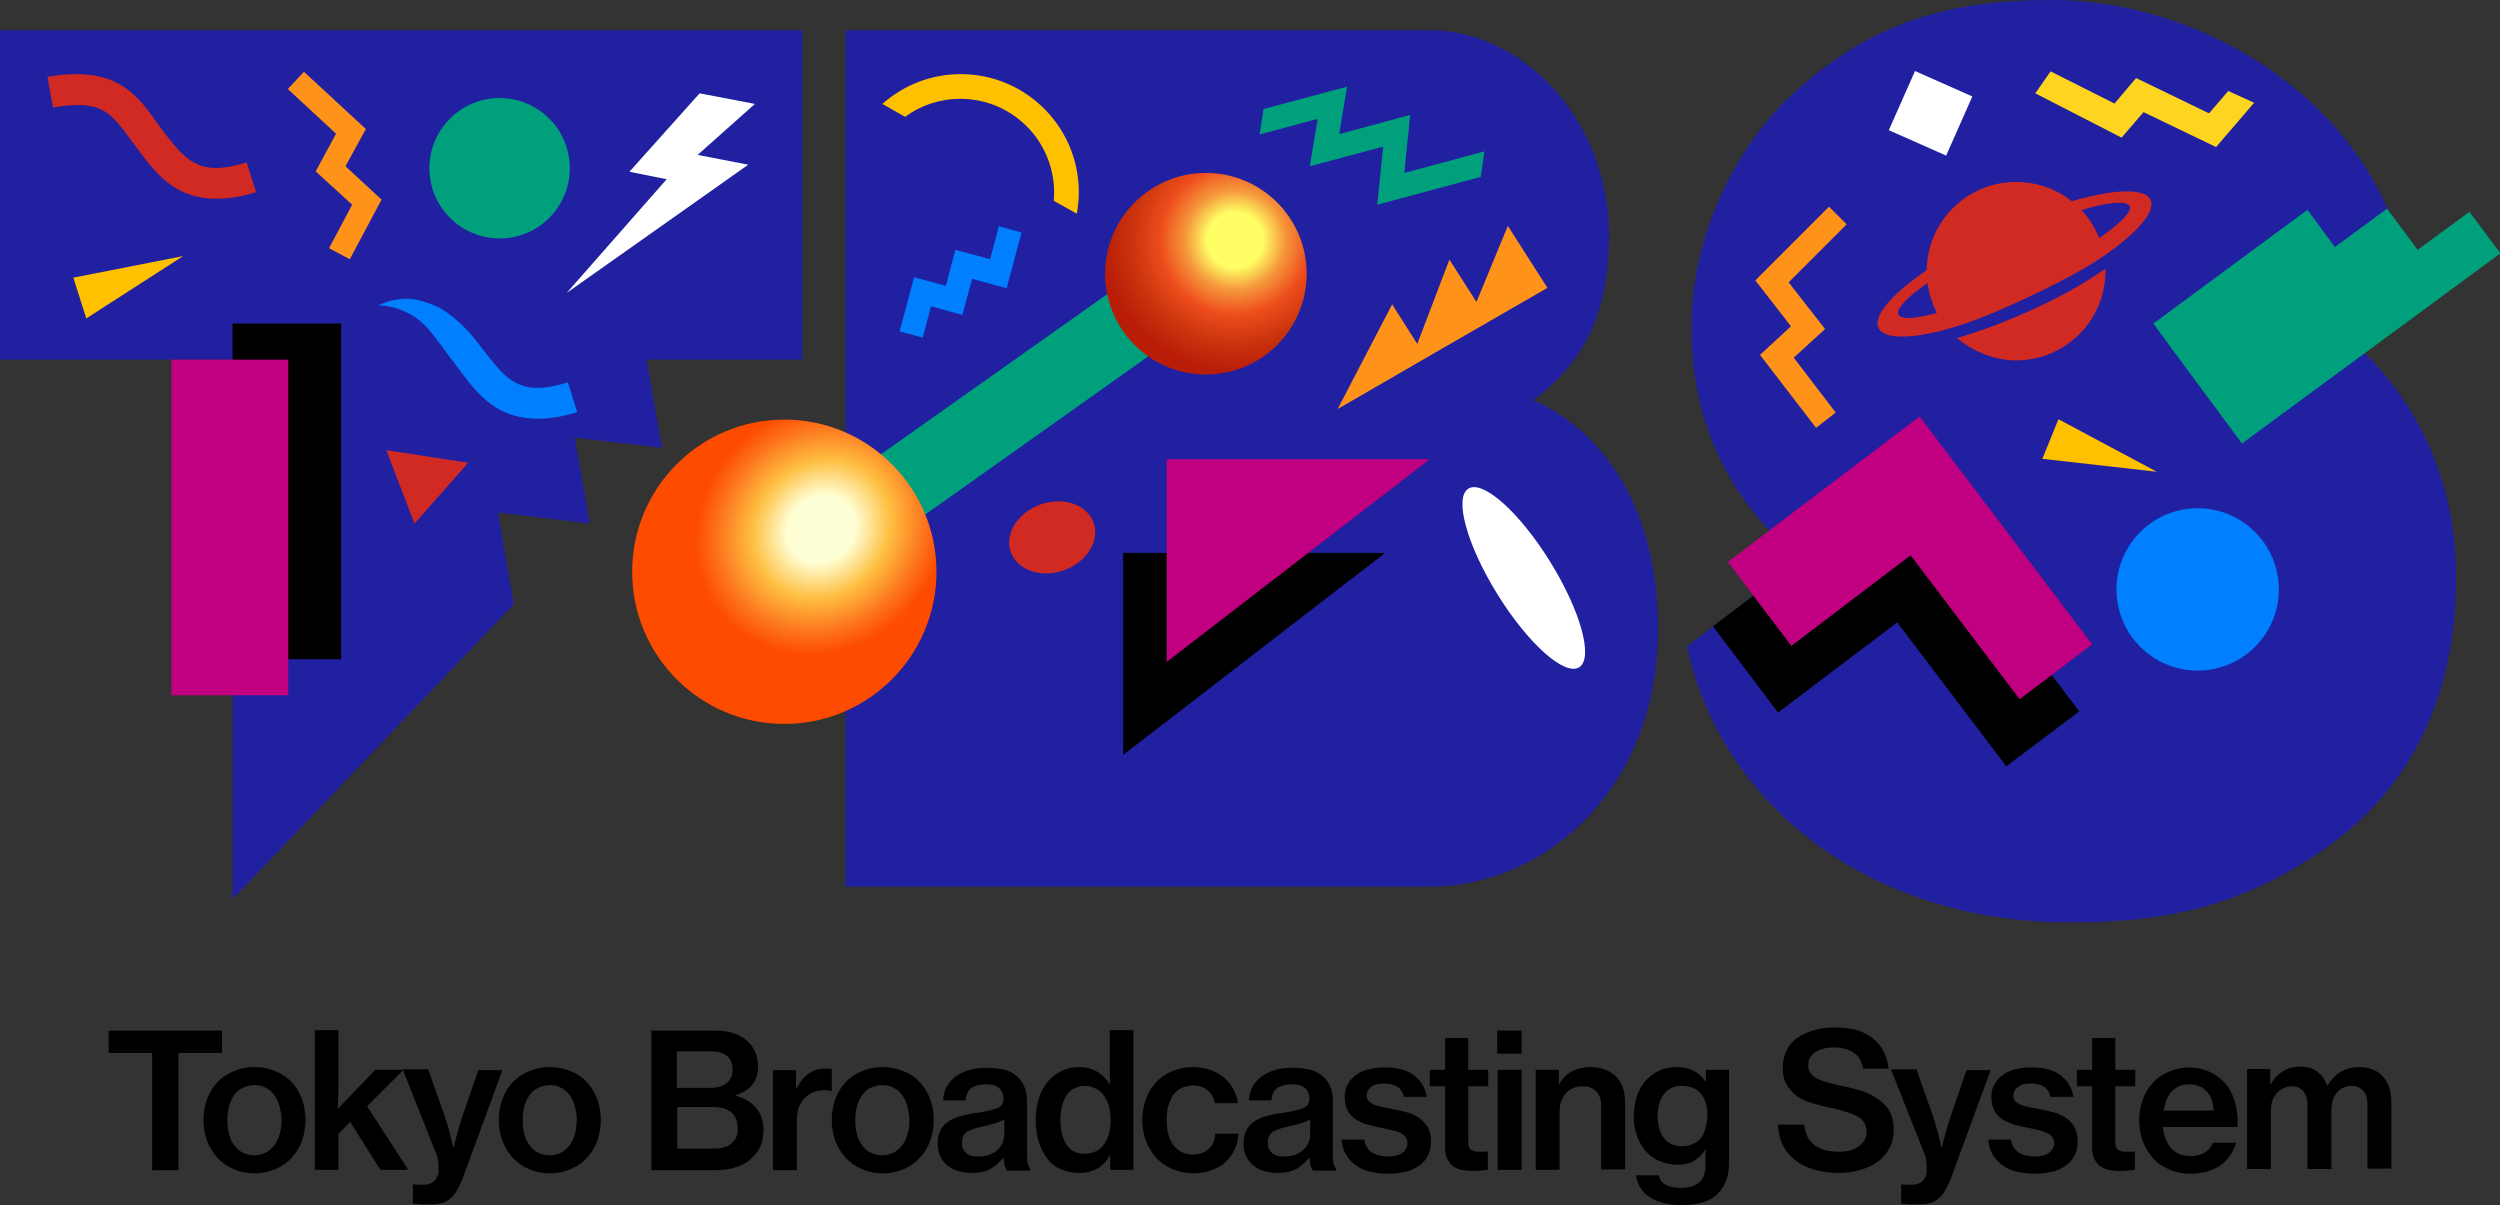
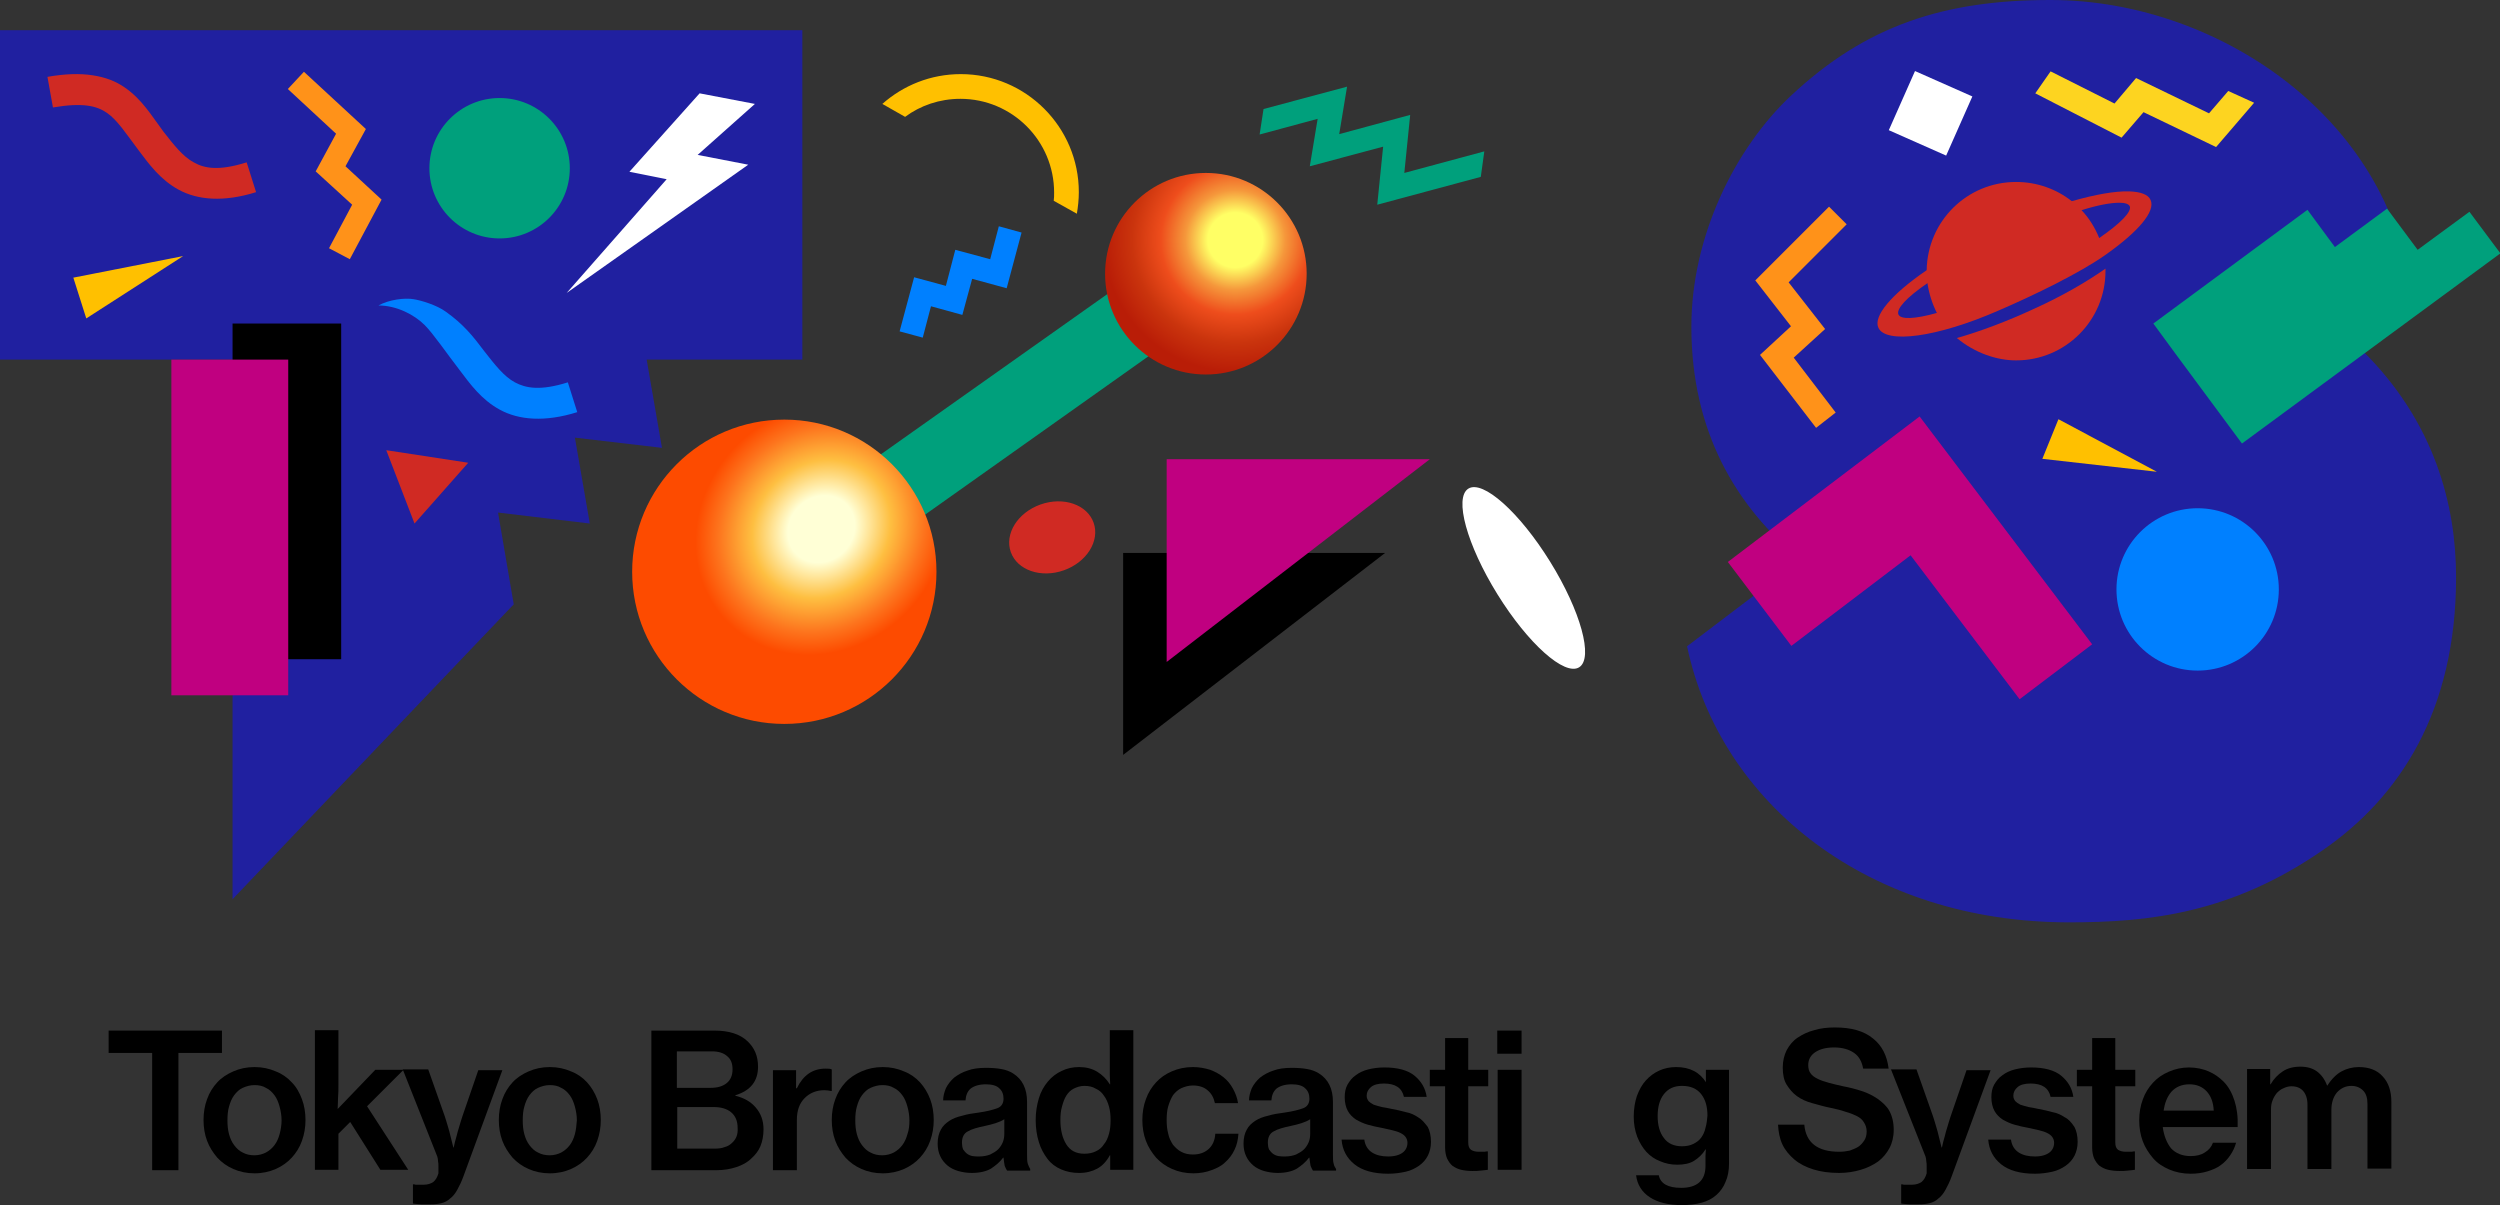
<svg xmlns="http://www.w3.org/2000/svg" xmlns:ns1="http://www.inkscape.org/namespaces/inkscape" xmlns:ns2="http://sodipodi.sourceforge.net/DTD/sodipodi-0.dtd" version="1.1" id="svg5" ns1:version="1.2.1 (9c6d41e410, 2022-07-14)" ns2:docname="TBS 1991.svg" x="0px" y="0px" viewBox="0 0 637.5 307.3" style="enable-background:new 0 0 637.5 307.3;" xml:space="preserve">
  <rect x="0" y="0" width="637.5" height="307.3" fill="#333333" stroke="none" />
  <style type="text/css">
	.st0{fill:#2020A0;}
	.st1{fill:#D02A23;}
	.st2{fill:#FF9219;}
	.st3{fill:#0080FF;}
	.st4{fill:#FFC000;}
	.st5{fill:#FFFFFF;}
	.st6{fill:#00A07C;}
	.st7{fill:#C00080;}
	.st8{fill:url(#SVGID_1_);}
	.st9{fill:url(#SVGID_2_);}
	.st10{fill:#FDD420;}
</style>
  <g>
    <polygon class="st0" points="204.6,7.7 0,7.7 0,91.7 59.3,91.7 59.3,229.3 131,154.1 127,130.7 150.4,133.5 146.6,111.6    168.8,114.2 164.9,91.7 204.6,91.7  " />
    <rect x="59.3" y="82.5" width="27.7" height="85.6" />
    <path class="st1" d="M62.9,41.4c-7,2.2-10.7,1.6-13.5,0c-2.8-1.5-5.1-4.5-7.7-7.8c-3-4-5.4-8.2-9.9-11.3c-2.3-1.6-4.9-2.6-8.2-3.1   v0c-3.2-0.5-7-0.4-11.5,0.4l1.4,7.8c7.7-1.3,11.2-0.4,13.8,1.4c2.6,1.8,4.8,5.2,8.1,9.6c2.5,3.3,5.4,7.4,10.2,10   c4.8,2.6,11.4,3.2,19.7,0.6L62.9,41.4z" />
    <polygon class="st2" points="88.1,42.4 93.3,32.9 77.5,18.3 73.4,22.7 85.7,34.1 80.5,43.7 89.8,52.2 83.9,63.3 89.2,66.1    97.3,50.9  " />
    <path class="st3" d="M131.3,97.5c-2.8-1.5-5.1-4.5-7.7-7.8c-3-4-5.4-7-9.9-10.2c-2.3-1.7-6.3-2.9-8.2-3.2c-2.3-0.4-6.3,0.1-9,1.6   c4.6,0,9.1,2.3,11.8,5c2.2,2.2,5.6,7.2,9,11.6c2.5,3.3,5.4,7.4,10.2,10c4.8,2.6,11.4,3.2,19.7,0.6l-2.4-7.6   C137.8,99.7,134.1,99,131.3,97.5z" />
    <polygon class="st4" points="22,81.2 46.7,65.3 18.7,70.8  " />
    <polygon class="st1" points="105.7,133.5 119.4,118 98.5,114.8  " />
    <polygon class="st5" points="192.5,26.5 178.4,23.8 160.5,43.8 170,45.7 144.5,74.7 190.8,42 177.9,39.5  " />
    <circle class="st6" cx="127.4" cy="42.9" r="17.9" />
    <rect x="43.7" y="91.7" class="st7" width="29.8" height="85.6" />
  </g>
  <g>
-     <path class="st0" d="M391,102.1c11-8.5,19.3-19.6,19.3-42c0-29.4-21.8-52.4-45.8-52.4H215.6v218.4h148.9c29,0,58.3-24.3,58.3-65.8   C422.7,126,405.8,108.4,391,102.1z" />
    <polygon points="286.4,141 286.4,192.5 353.2,141  " />
    <polygon class="st7" points="297.5,117.1 297.5,168.8 364.6,117.1  " />
    <polygon class="st6" points="216.5,121.6 227.2,137.4 295.6,88.9 284.9,73.2  " />
    <polygon class="st3" points="243.6,63.7 241.2,72.9 233.1,70.7 229.4,84.5 235.3,86.1 237.4,78.1 245.4,80.3 247.9,71.1    256.7,73.5 260.5,59.3 254.7,57.7 252.5,66.1  " />
    <polygon class="st6" points="352.7,37.4 351.2,52.2 377.6,45.1 378.5,38.6 358.1,44.1 359.6,29.3 341.5,34.2 343.5,22.1    322.2,27.8 321.2,34.3 336,30.3 334,42.4  " />
    <path class="st4" d="M244.9,25.2c13.2,0,23.9,10.7,23.9,23.9c0,0.7,0,1.4-0.1,2.1l5.9,3.3c0.3-1.8,0.5-3.6,0.5-5.5   c0-16.6-13.5-30.1-30.1-30.1c-7.7,0-14.7,2.9-20,7.6l5.8,3.3C234.7,26.9,239.6,25.2,244.9,25.2z" />
-     <path class="st2" d="M384.5,57.6l-8,19.4l-6.9-10.8l-8.2,21.5L355,77.6l-13.9,26.7c17.8-10.3,37.5-21.7,53.5-30.9L384.5,57.6z" />
    <ellipse transform="matrix(0.943 -0.334 0.334 0.943 -30.325 97.516)" class="st1" cx="268.2" cy="136.9" rx="11.2" ry="8.9" />
    <ellipse transform="matrix(0.85 -0.527 0.527 0.85 -19.293 226.912)" class="st5" cx="388.5" cy="147.3" rx="7.9" ry="26.8" />
    <radialGradient id="SVGID_1_" cx="17.985" cy="431.784" r="12.226" gradientTransform="matrix(1.951 -1.951 -1.76 -1.76 934.3 929.94)" gradientUnits="userSpaceOnUse">
      <stop offset="0.266" style="stop-color:#FFFFD6" />
      <stop offset="0.549" style="stop-color:#FEBF41" />
      <stop offset="0.82" style="stop-color:#FD741D" />
      <stop offset="1" style="stop-color:#FD4B00" />
    </radialGradient>
    <circle class="st8" cx="200" cy="145.8" r="38.8" />
    <radialGradient id="SVGID_2_" cx="314.991" cy="61.21" r="33.593" gradientUnits="userSpaceOnUse">
      <stop offset="0.208" style="stop-color:#FFFF65" />
      <stop offset="0.38" style="stop-color:#F5973B" />
      <stop offset="0.566" style="stop-color:#EE4D1C" />
      <stop offset="0.783" style="stop-color:#CA340D" />
      <stop offset="1" style="stop-color:#B91D07" />
    </radialGradient>
    <circle class="st9" cx="307.5" cy="69.8" r="25.7" />
  </g>
  <g>
    <path class="st0" d="M602.3,89.3l12.8-8.9C613.3,32.8,567.3,0,522.9,0c-27.2,0-47.1,6.5-66.2,24.4c-14.3,13.4-25.4,35.9-25.4,58.9   c0,26.7,11.3,45.8,27.9,59.5l-29,22c8.5,40.3,46.5,70.4,97.4,70.4c20.5,0,41.4-2.3,64.7-18.4c19.6-13.5,34-35.5,34-69.6   C626.3,128.9,620.9,107.6,602.3,89.3z" />
-     <polygon points="485.7,122.7 436.8,159.7 453.4,181.7 483.8,158.7 511.6,195.4 530.2,181.4  " />
    <polygon class="st7" points="489.5,106.2 440.6,143.3 456.8,164.7 487.2,141.6 515,178.3 533.5,164.3  " />
    <path class="st6" d="M629.7,54l-13.2,9.7l-7.8-10.5L595.4,63l-7-9.5l-39.3,29c7.5,10.3,15.1,20.4,22.6,30.6l65.9-48.5L629.7,54z" />
    <polygon class="st10" points="568.2,23.2 563.3,28.9 544.7,19.9 539.2,26.4 522.9,18.2 519,23.8 541,35.1 546.6,28.6 565.1,37.5    574.8,26.2  " />
    <polygon class="st2" points="465.4,83.9 456.1,72 470.9,57.2 466.4,52.7 447.6,71.5 456.7,83.2 448.8,90.5 463.1,109.1    468.1,105.2 457.4,91.2  " />
    <polygon class="st4" points="524.9,106.9 520.8,117 550,120.3  " />
    <circle class="st3" cx="560.4" cy="150.3" r="20.7" />
    <g>
      <path class="st1" d="M519,78.6c-7.1,3.3-14,5.9-20,7.6c4.7,3.9,10.3,5.7,15.1,5.7c12.6,0,22.8-10.2,22.8-22.8l0-0.6    C531.9,72,525.8,75.5,519,78.6z" />
      <path class="st1" d="M548.4,51c-0.6-1.4-2.5-2.1-5.5-2.2c-3.6-0.1-8.6,0.8-14.6,2.5c-3.9-3.1-8.9-4.9-14.2-4.9    c-12.5,0-22.6,10-22.8,22.5c-9.1,6.2-13.7,11.8-12.3,14.7c1.9,4.1,14.8,2.5,30.6-4.4c9.5-4.1,20.5-9.5,27-14    C545.3,59.1,549.7,53.9,548.4,51z M484.1,80.2c-0.6-1.4,2-4.3,7.4-8c0.4,2.7,1.2,5.2,2.4,7.6C488.2,81.4,484.7,81.5,484.1,80.2z     M535.3,60.7c-1.1-2.7-2.6-5.1-4.5-7.1c4.1-1.3,7.4-1.9,9.6-1.9c1.5,0,2.4,0.3,2.7,0.9C543.6,54,540.8,56.9,535.3,60.7z" />
    </g>
    <rect x="483.9" y="20.7" transform="matrix(0.405 -0.914 0.914 0.405 266.745 467.097)" class="st5" width="16.5" height="16" />
  </g>
  <g>
    <polygon points="56.6,262.8 27.7,262.8 27.7,268.5 38.8,268.5 38.8,298.4 45.5,298.4 45.5,268.5 56.6,268.5  " />
    <path d="M74.4,276c-1.1-1.2-2.5-2.2-4.1-2.8c-1.6-0.7-3.4-1.1-5.4-1.1s-3.8,0.4-5.4,1.1c-1.6,0.7-3,1.6-4.1,2.8   c-1.1,1.2-2,2.6-2.6,4.3c-0.6,1.6-0.9,3.4-0.9,5.3c0,1.9,0.3,3.7,0.9,5.3c0.6,1.6,1.5,3,2.6,4.3c1.1,1.2,2.5,2.2,4.1,2.9   c1.6,0.7,3.4,1.1,5.4,1.1s3.8-0.4,5.4-1.1c1.6-0.7,3-1.7,4.1-2.9c1.1-1.2,2-2.6,2.6-4.3c0.6-1.7,0.9-3.4,0.9-5.3   c0-1.9-0.3-3.7-0.9-5.3C76.4,278.7,75.6,277.2,74.4,276z M71.3,289.2c-0.3,1.1-0.7,2-1.3,2.8c-0.6,0.8-1.3,1.4-2.2,1.9   c-0.8,0.4-1.8,0.7-2.9,0.7s-2.1-0.2-3-0.7c-0.9-0.4-1.6-1.1-2.2-1.9c-0.6-0.8-1-1.7-1.3-2.8c-0.3-1.1-0.4-2.3-0.4-3.5   c0-1.3,0.1-2.5,0.4-3.5c0.3-1.1,0.7-2.1,1.3-2.9c0.6-0.8,1.3-1.5,2.2-1.9s1.9-0.7,3-0.7s2.1,0.2,2.9,0.7c0.9,0.4,1.6,1.1,2.2,1.9   c0.6,0.8,1,1.8,1.3,2.9c0.3,1.1,0.5,2.3,0.5,3.5C71.8,286.9,71.6,288.1,71.3,289.2z" />
    <path d="M102.9,272.8h-7.2l-9.6,10c0-0.7,0.1-1.7,0.1-2.8c0.1-1.1,0.1-2.3,0.1-3.5v-13.8h-6v35.6h6v-9.2l3-3l7.7,12.2h7.1   l-10.5-16.2L102.9,272.8z" />
    <path d="M122,272.8l-4.1,11.9c-0.3,0.8-0.5,1.7-0.8,2.6c-0.3,0.9-0.5,1.7-0.7,2.5c-0.3,0.9-0.5,1.9-0.7,2.8h-0.1l-0.7-2.8   c-0.2-0.8-0.4-1.7-0.7-2.6c-0.3-0.9-0.5-1.8-0.8-2.6l-4.2-11.9h-6.5l8.8,22.2c0.1,0.4,0.2,0.7,0.2,1.2c0.1,0.4,0.1,0.9,0.1,1.3   s0,0.8,0,1.1v0.7c-0.3,1-0.7,1.7-1.3,2.2c-0.6,0.4-1.4,0.7-2.4,0.7c-0.2,0-0.4,0-0.6,0c-0.3,0-0.5,0-0.8,0c-0.3,0-0.5,0-0.7,0   c-0.2,0-0.3-0.1-0.4-0.1h-0.3v4.9c0.1,0,0.4,0.1,0.8,0.1c0.4,0,0.9,0.1,1.3,0.1c0.5,0,0.9,0,1.4,0c0.4,0,0.8,0,1,0   c1.1,0,2-0.1,2.8-0.3c0.8-0.2,1.6-0.6,2.2-1.2c0.7-0.5,1.3-1.3,1.8-2.2c0.5-0.9,1.1-2.1,1.6-3.5l9.9-27H122z" />
    <path d="M149.7,276c-1.1-1.2-2.5-2.2-4.1-2.8c-1.6-0.7-3.4-1.1-5.4-1.1s-3.8,0.4-5.4,1.1c-1.6,0.7-3,1.6-4.1,2.8   c-1.1,1.2-2,2.6-2.6,4.3c-0.6,1.6-0.9,3.4-0.9,5.3c0,1.9,0.3,3.7,0.9,5.3c0.6,1.6,1.5,3,2.6,4.3c1.1,1.2,2.5,2.2,4.1,2.9   c1.6,0.7,3.4,1.1,5.4,1.1s3.8-0.4,5.4-1.1c1.6-0.7,3-1.7,4.1-2.9c1.1-1.2,2-2.6,2.6-4.3c0.6-1.7,0.9-3.4,0.9-5.3   c0-1.9-0.3-3.7-0.9-5.3C151.7,278.7,150.8,277.2,149.7,276z M146.6,289.2c-0.3,1.1-0.7,2-1.3,2.8c-0.6,0.8-1.3,1.4-2.2,1.9   c-0.8,0.4-1.8,0.7-2.9,0.7s-2.1-0.2-3-0.7c-0.9-0.4-1.6-1.1-2.2-1.9c-0.6-0.8-1-1.7-1.3-2.8c-0.3-1.1-0.4-2.3-0.4-3.5   c0-1.3,0.1-2.5,0.4-3.5c0.3-1.1,0.7-2.1,1.3-2.9c0.6-0.8,1.3-1.5,2.2-1.9s1.9-0.7,3-0.7s2.1,0.2,2.9,0.7c0.9,0.4,1.6,1.1,2.2,1.9   c0.6,0.8,1,1.8,1.3,2.9c0.3,1.1,0.5,2.3,0.5,3.5C147,286.9,146.9,288.1,146.6,289.2z" />
    <path d="M187.5,279.4v-0.1c3.9-1.2,5.8-3.6,5.8-7.3c0-2.7-0.9-4.8-2.7-6.5c-1.9-1.8-4.7-2.7-8.4-2.7h-16.1v35.6h16.6   c1.9,0,3.6-0.3,5.1-0.8c1.5-0.5,2.8-1.2,3.8-2.2c1-0.9,1.8-1.9,2.3-3.1c0.5-1.2,0.8-2.7,0.8-4.3c0-2.3-0.7-4.1-2-5.6   S189.8,280,187.5,279.4z M172.7,268.1h8.9c1.6,0,2.9,0.4,3.8,1.2c1,0.8,1.4,1.9,1.4,3.4c0,1.5-0.5,2.7-1.5,3.5   c-1,0.8-2.3,1.2-4.1,1.2h-8.6V268.1z M186.7,291.4c-0.5,0.5-1.1,0.9-1.9,1.1c-0.7,0.3-1.6,0.4-2.6,0.4h-9.5v-10.6h9.3   c1.8,0,3.3,0.4,4.4,1.3c1.1,0.9,1.7,2.2,1.7,4.1C188.2,289.3,187.7,290.5,186.7,291.4z" />
    <path d="M212.1,272.7c-0.4-0.2-0.9-0.2-1.6-0.2c-3.3,0-5.7,1.7-7.3,5H203v-4.6h-5.9v25.5h6.1v-12.8c0-2.5,0.7-4.3,2-5.6   c1.3-1.3,3-2,5-2c0.6,0,1.2,0.1,1.7,0.2h0.2V272.7z" />
    <path d="M234.6,276c-1.1-1.2-2.5-2.2-4.1-2.8c-1.6-0.7-3.4-1.1-5.4-1.1s-3.8,0.4-5.4,1.1c-1.6,0.7-3,1.6-4.1,2.8   c-1.1,1.2-2,2.6-2.6,4.3c-0.6,1.6-0.9,3.4-0.9,5.3c0,1.9,0.3,3.7,0.9,5.3c0.6,1.6,1.5,3,2.6,4.3c1.1,1.2,2.5,2.2,4.1,2.9   c1.6,0.7,3.4,1.1,5.4,1.1s3.8-0.4,5.4-1.1c1.6-0.7,3-1.7,4.1-2.9c1.1-1.2,2-2.6,2.6-4.3c0.6-1.7,0.9-3.4,0.9-5.3   c0-1.9-0.3-3.7-0.9-5.3C236.6,278.7,235.7,277.2,234.6,276z M231.4,289.2c-0.3,1.1-0.7,2-1.3,2.8c-0.6,0.8-1.3,1.4-2.2,1.9   c-0.8,0.4-1.8,0.7-2.9,0.7s-2.1-0.2-3-0.7c-0.9-0.4-1.6-1.1-2.2-1.9c-0.6-0.8-1-1.7-1.3-2.8c-0.3-1.1-0.4-2.3-0.4-3.5   c0-1.3,0.1-2.5,0.4-3.5c0.3-1.1,0.7-2.1,1.3-2.9c0.6-0.8,1.3-1.5,2.2-1.9s1.9-0.7,3-0.7s2.1,0.2,2.9,0.7c0.9,0.4,1.6,1.1,2.2,1.9   c0.6,0.8,1,1.8,1.3,2.9c0.3,1.1,0.5,2.3,0.5,3.5C231.9,286.9,231.8,288.1,231.4,289.2z" />
    <path d="M262.1,296.8c-0.2-0.6-0.2-1.4-0.2-2.4v-13.4c0-3.4-1.2-5.8-3.6-7.3c-0.8-0.5-1.8-0.9-3-1.1c-1.1-0.2-2.4-0.3-3.9-0.3   c-1.8,0-3.4,0.2-4.7,0.7c-1.3,0.4-2.5,1.1-3.4,1.8c-0.9,0.8-1.6,1.7-2.1,2.7c-0.4,1-0.7,2-0.7,3.1h5.7c0.1-1.3,0.5-2.3,1.3-3   c0.9-0.7,2.2-1.1,3.9-1.1c1.5,0,2.7,0.3,3.4,1c0.8,0.7,1.1,1.6,1.1,2.7c0,1.1-0.5,2-1.6,2.4c-1.1,0.4-2.6,0.8-4.7,1.1   c-1.5,0.2-2.9,0.4-4.2,0.8c-1.3,0.3-2.4,0.7-3.3,1.3c-0.9,0.6-1.7,1.3-2.2,2.3c-0.5,0.9-0.8,2.1-0.8,3.5c0,1.2,0.2,2.3,0.7,3.3   c0.4,0.9,1.1,1.7,1.8,2.3s1.7,1.1,2.7,1.4c1.1,0.3,2.2,0.5,3.5,0.5c2,0,3.7-0.4,4.9-1.1c1.2-0.8,2.3-1.7,3.1-2.8h0.1   c0.1,0.9,0.2,1.6,0.3,2.1c0.2,0.5,0.4,0.9,0.6,1.2h5.9v-0.4C262.5,297.7,262.3,297.4,262.1,296.8z M256.1,289.1   c0,0.7-0.1,1.5-0.4,2.2c-0.3,0.7-0.7,1.3-1.2,1.8c-0.5,0.5-1.2,0.9-2,1.3c-0.8,0.3-1.7,0.5-2.8,0.5c-0.6,0-1.1,0-1.7-0.1   c-0.5-0.1-1-0.3-1.4-0.6c-0.4-0.3-0.7-0.7-1-1.1c-0.2-0.5-0.3-1.1-0.3-1.7c0-1.4,0.5-2.4,1.5-2.9c1-0.6,2.5-1,4.4-1.4   c0.9-0.2,1.8-0.4,2.7-0.7c0.9-0.3,1.6-0.6,2.2-1V289.1z" />
    <path d="M283,271.2c0,1,0,1.9,0,2.9c0,0.9,0.1,1.7,0.1,2.4h-0.1c-0.8-1.3-1.9-2.4-3.2-3.2c-1.3-0.8-2.9-1.2-4.6-1.2   c-1.6,0-3.1,0.3-4.5,1c-1.3,0.6-2.5,1.5-3.5,2.7s-1.8,2.6-2.3,4.3c-0.5,1.7-0.8,3.5-0.8,5.5c0,2.1,0.3,4,0.8,5.6   c0.5,1.7,1.3,3.1,2.2,4.3s2.1,2.1,3.5,2.7c1.4,0.6,2.9,0.9,4.6,0.9c1.8,0,3.3-0.4,4.6-1.1s2.4-1.9,3.2-3.4h0.1v3.7h5.9v-35.6H283   V271.2z M282.8,289.1c-0.3,1.1-0.7,2-1.3,2.7c-0.5,0.8-1.2,1.4-2.1,1.8c-0.8,0.4-1.8,0.6-2.9,0.6c-2.1,0-3.6-0.8-4.6-2.4   c-1-1.6-1.5-3.7-1.5-6.2c0-1.2,0.1-2.4,0.4-3.4c0.3-1.1,0.6-2,1.1-2.8c0.5-0.8,1.1-1.4,1.9-1.8c0.8-0.4,1.7-0.7,2.7-0.7   c1.1,0,2.1,0.2,2.9,0.7c0.9,0.4,1.6,1,2.1,1.8c0.6,0.8,1,1.7,1.3,2.8c0.3,1.1,0.4,2.2,0.4,3.5C283.2,286.9,283.1,288,282.8,289.1z" />
    <path d="M308.2,293c-1,0.9-2.3,1.4-4,1.4c-1.1,0-2.1-0.2-3-0.7c-0.8-0.4-1.5-1.1-2.1-1.8c-0.5-0.8-1-1.7-1.2-2.8   c-0.3-1.1-0.4-2.2-0.4-3.5c0-1.3,0.1-2.5,0.4-3.5s0.7-2,1.2-2.8c0.6-0.8,1.3-1.4,2.1-1.8c0.9-0.4,1.9-0.7,3-0.7   c1.5,0,2.8,0.4,3.7,1.2c1,0.8,1.6,1.9,1.9,3.3h5.9c-0.2-1.4-0.7-2.6-1.3-3.7c-0.6-1.1-1.4-2.1-2.4-2.9c-1-0.8-2.1-1.4-3.4-1.9   c-1.3-0.4-2.8-0.7-4.4-0.7c-2,0-3.8,0.4-5.4,1.1c-1.6,0.7-2.9,1.6-4,2.8s-2,2.6-2.6,4.3c-0.6,1.6-0.9,3.4-0.9,5.3   c0,1.9,0.3,3.7,0.9,5.3c0.6,1.6,1.5,3,2.6,4.3c1.1,1.2,2.5,2.2,4.1,2.9c1.6,0.7,3.4,1.1,5.4,1.1c1.7,0,3.3-0.3,4.6-0.8   c1.4-0.5,2.6-1.1,3.5-2c1-0.9,1.8-1.9,2.4-3.2c0.6-1.2,0.9-2.6,1-4.1h-5.9C309.8,290.8,309.2,292.1,308.2,293z" />
    <path d="M340.1,296.8c-0.2-0.6-0.2-1.4-0.2-2.4v-13.4c0-3.4-1.2-5.8-3.6-7.3c-0.8-0.5-1.8-0.9-3-1.1c-1.1-0.2-2.4-0.3-3.9-0.3   c-1.8,0-3.4,0.2-4.7,0.7c-1.3,0.4-2.5,1.1-3.4,1.8c-0.9,0.8-1.6,1.7-2.1,2.7c-0.4,1-0.7,2-0.7,3.1h5.7c0.1-1.3,0.5-2.3,1.3-3   c0.9-0.7,2.2-1.1,3.9-1.1c1.5,0,2.7,0.3,3.4,1c0.8,0.7,1.1,1.6,1.1,2.7c0,1.1-0.5,2-1.6,2.4c-1.1,0.4-2.6,0.8-4.7,1.1   c-1.5,0.2-2.9,0.4-4.2,0.8c-1.3,0.3-2.4,0.7-3.3,1.3c-0.9,0.6-1.7,1.3-2.2,2.3c-0.5,0.9-0.8,2.1-0.8,3.5c0,1.2,0.2,2.3,0.7,3.3   c0.4,0.9,1.1,1.7,1.8,2.3s1.7,1.1,2.7,1.4c1.1,0.3,2.2,0.5,3.5,0.5c2,0,3.7-0.4,4.9-1.1c1.2-0.8,2.3-1.7,3.1-2.8h0.1   c0.1,0.9,0.2,1.6,0.3,2.1c0.2,0.5,0.4,0.9,0.6,1.2h5.9v-0.4C340.5,297.7,340.2,297.4,340.1,296.8z M334.1,289.1   c0,0.7-0.1,1.5-0.4,2.2c-0.3,0.7-0.7,1.3-1.2,1.8c-0.5,0.5-1.2,0.9-2,1.3c-0.8,0.3-1.7,0.5-2.8,0.5c-0.6,0-1.1,0-1.7-0.1   c-0.5-0.1-1-0.3-1.4-0.6c-0.4-0.3-0.7-0.7-1-1.1c-0.2-0.5-0.3-1.1-0.3-1.7c0-1.4,0.5-2.4,1.5-2.9c1-0.6,2.5-1,4.4-1.4   c0.9-0.2,1.8-0.4,2.7-0.7c0.9-0.3,1.6-0.6,2.2-1V289.1z" />
    <path d="M361.6,284.9c-0.9-0.6-1.9-1.1-3.1-1.3c-1.1-0.3-2.3-0.6-3.5-0.8c-1-0.2-1.8-0.4-2.6-0.5c-0.8-0.2-1.5-0.4-2.1-0.6   c-0.6-0.3-1-0.6-1.3-0.9c-0.3-0.4-0.5-0.8-0.5-1.4c0-0.9,0.4-1.6,1.1-2.2c0.7-0.6,1.8-0.9,3.3-0.9c2.9,0,4.6,1.1,5.1,3.4h5.8   c-0.3-2.2-1.4-4-3.1-5.4c-1.7-1.4-4.3-2.1-7.7-2.1c-1.5,0-2.9,0.2-4.1,0.5c-1.2,0.3-2.3,0.8-3.2,1.5c-0.9,0.6-1.5,1.4-2.1,2.4   c-0.5,0.9-0.7,2-0.7,3.2c0,1.4,0.3,2.6,0.8,3.5c0.5,0.9,1.2,1.6,2.1,2.2c0.9,0.5,1.9,1,3,1.3c1.1,0.3,2.3,0.6,3.5,0.8   c1,0.2,1.9,0.4,2.7,0.6c0.8,0.2,1.5,0.4,2.1,0.7c0.6,0.3,1,0.6,1.3,1c0.3,0.4,0.5,0.9,0.5,1.5c0,1-0.4,1.9-1.2,2.5   c-0.8,0.6-2,1-3.7,1c-1.6,0-3-0.3-4.1-1c-1.1-0.7-1.8-1.8-2-3.3h-5.8c0.2,2.6,1.3,4.7,3.3,6.3c2,1.6,4.9,2.4,8.6,2.4   c1.6,0,3-0.2,4.4-0.5s2.5-0.9,3.4-1.5c1-0.7,1.8-1.6,2.3-2.6c0.5-1,0.8-2.2,0.8-3.5c0-1.6-0.3-2.8-0.8-3.8   C363.2,286.2,362.5,285.4,361.6,284.9z" />
    <path d="M374.5,264.7h-6v8.1h-3.9v4.2h3.9v15.6c0,1.1,0.2,2.1,0.5,2.8c0.4,0.8,0.8,1.4,1.4,1.9c0.6,0.4,1.3,0.8,2.2,1   c0.9,0.2,1.8,0.3,2.8,0.3c0.8,0,1.6,0,2.2-0.1c0.7-0.1,1.3-0.1,1.8-0.2v-4.7h-0.3c-0.3,0.1-0.6,0.1-1,0.1c-0.4,0-0.7,0-1,0   c-0.9,0-1.5-0.2-2-0.5c-0.5-0.4-0.7-1-0.7-1.9V277h5.1v-4.2h-5.1V264.7z" />
    <g>
      <rect x="381.9" y="272.8" width="6.1" height="25.5" />
      <rect x="381.8" y="262.8" width="6.2" height="5.9" />
    </g>
-     <path d="M405.5,272.1c-1.8,0-3.4,0.4-4.7,1.1c-1.3,0.7-2.4,1.8-3.2,3.3h-0.1v-3.7h-5.9v25.5h6.1v-15c0-0.9,0.1-1.7,0.4-2.5   c0.3-0.8,0.7-1.4,1.2-2c0.5-0.6,1.1-1,1.8-1.3c0.7-0.3,1.5-0.5,2.3-0.5c1.6,0,2.8,0.4,3.6,1.3c0.9,0.9,1.3,2.1,1.3,3.6v16.3h6.1   V281c0-2.8-0.8-4.9-2.3-6.5C410.4,272.9,408.2,272.1,405.5,272.1z" />
    <path d="M435.1,276.1L435.1,276.1c-1.6-2.6-4.1-4-7.7-4c-1.5,0-3,0.3-4.3,0.9c-1.3,0.6-2.4,1.4-3.4,2.5c-1,1.1-1.7,2.4-2.3,4   c-0.5,1.5-0.8,3.3-0.8,5.2s0.3,3.6,0.9,5.2c0.6,1.5,1.4,2.8,2.3,3.8c1,1.1,2.2,1.9,3.5,2.4c1.4,0.6,2.8,0.9,4.4,0.9   c1.7,0,3.2-0.3,4.3-1c1.1-0.7,2.1-1.6,2.9-2.9h0.1c0,0.4-0.1,1-0.1,1.6v2v0.6c0,3.7-2.1,5.6-6.2,5.6c-3.4,0-5.3-1.1-5.7-3.2h-5.8   c0.3,2.4,1.5,4.3,3.5,5.6c2,1.3,4.7,2,8.2,2c1.8,0,3.5-0.2,5-0.6s2.8-1.1,3.8-2c1-0.9,1.8-2,2.3-3.3c0.6-1.3,0.9-2.9,0.9-4.7v-23.9   h-5.9V276.1z M434.9,287.6c-0.2,1-0.6,1.8-1.1,2.5c-0.5,0.7-1.2,1.2-2,1.6c-0.8,0.4-1.8,0.6-2.9,0.6c-2,0-3.6-0.7-4.6-2.1   c-1.1-1.4-1.6-3.3-1.6-5.6s0.5-4.2,1.6-5.6c1.1-1.4,2.6-2.1,4.6-2.1c2.2,0,3.8,0.7,4.9,2.1c1.1,1.4,1.6,3.2,1.6,5.5   C435.3,285.6,435.2,286.6,434.9,287.6z" />
    <path d="M478.8,280.2c-1.2-0.8-2.5-1.5-4.1-2c-1.5-0.5-3.1-0.9-4.7-1.2c-1.4-0.3-2.6-0.6-3.7-0.9c-1.1-0.3-2-0.6-2.8-1   c-0.8-0.4-1.4-0.8-1.8-1.4c-0.4-0.5-0.6-1.2-0.6-2.1c0-1.4,0.6-2.5,1.8-3.3c1.2-0.8,2.8-1.2,4.8-1.2c2.1,0,3.8,0.5,5.1,1.4   c1.3,0.9,2,2.3,2.3,4h6.5c-0.4-3.3-1.7-5.9-4-7.7c-2.3-1.9-5.5-2.8-9.7-2.8c-1.9,0-3.7,0.2-5.3,0.7c-1.6,0.4-3,1.1-4.2,1.9   c-1.2,0.8-2.1,1.9-2.8,3.2c-0.6,1.2-1,2.7-1,4.4c0,1.8,0.3,3.3,1,4.4c0.7,1.1,1.5,2.1,2.6,2.9c1.1,0.8,2.4,1.4,3.9,1.8   c1.5,0.4,3.1,0.9,4.7,1.2c1.4,0.3,2.7,0.6,3.8,1c1.1,0.3,2.1,0.7,2.9,1.1c0.8,0.4,1.4,0.9,1.8,1.6c0.4,0.6,0.7,1.4,0.7,2.3   c0,0.9-0.2,1.7-0.6,2.3c-0.4,0.6-0.9,1.2-1.5,1.6c-0.6,0.4-1.4,0.7-2.2,1c-0.9,0.2-1.8,0.3-2.7,0.3c-5.5,0-8.5-2.3-8.9-6.9h-6.7   c0.1,1.8,0.4,3.5,1.1,5c0.7,1.5,1.8,2.8,3.1,3.9c1.3,1.1,2.9,1.9,4.8,2.5c1.9,0.6,4.1,0.9,6.6,0.9c2,0,3.8-0.3,5.5-0.8   c1.7-0.5,3.1-1.2,4.4-2.1c1.2-0.9,2.2-2.1,2.9-3.4s1.1-2.9,1.1-4.7c0-1.9-0.4-3.5-1.1-4.8S479.9,281,478.8,280.2z" />
    <path d="M501.5,272.8l-4.1,11.9c-0.3,0.8-0.5,1.7-0.8,2.6c-0.3,0.9-0.5,1.7-0.7,2.5c-0.3,0.9-0.5,1.9-0.7,2.8h-0.1l-0.7-2.8   c-0.2-0.8-0.4-1.7-0.7-2.6c-0.3-0.9-0.5-1.8-0.8-2.6l-4.2-11.9h-6.5l8.8,22.2c0.1,0.4,0.2,0.7,0.2,1.2c0.1,0.4,0.1,0.9,0.1,1.3   s0,0.8,0,1.1v0.7c-0.3,1-0.7,1.7-1.3,2.2c-0.6,0.4-1.4,0.7-2.4,0.7c-0.2,0-0.4,0-0.6,0c-0.3,0-0.5,0-0.8,0c-0.3,0-0.5,0-0.7,0   c-0.2,0-0.3-0.1-0.4-0.1h-0.3v4.9c0.1,0,0.4,0.1,0.8,0.1c0.4,0,0.9,0.1,1.3,0.1c0.5,0,0.9,0,1.4,0c0.4,0,0.8,0,1,0   c1.1,0,2-0.1,2.8-0.3c0.8-0.2,1.6-0.6,2.2-1.2c0.7-0.5,1.3-1.3,1.8-2.2c0.5-0.9,1.1-2.1,1.6-3.5l9.9-27H501.5z" />
    <path d="M526.5,284.9c-0.9-0.6-1.9-1.1-3.1-1.3c-1.1-0.3-2.3-0.6-3.5-0.8c-1-0.2-1.8-0.4-2.6-0.5c-0.8-0.2-1.5-0.4-2.1-0.6   c-0.6-0.3-1-0.6-1.3-0.9c-0.3-0.4-0.5-0.8-0.5-1.4c0-0.9,0.4-1.6,1.1-2.2c0.7-0.6,1.8-0.9,3.3-0.9c2.9,0,4.6,1.1,5.1,3.4h5.8   c-0.3-2.2-1.4-4-3.1-5.4c-1.7-1.4-4.3-2.1-7.7-2.1c-1.5,0-2.9,0.2-4.1,0.5c-1.2,0.3-2.3,0.8-3.2,1.5c-0.9,0.6-1.5,1.4-2.1,2.4   c-0.5,0.9-0.7,2-0.7,3.2c0,1.4,0.3,2.6,0.8,3.5c0.5,0.9,1.2,1.6,2.1,2.2c0.9,0.5,1.9,1,3,1.3c1.1,0.3,2.3,0.6,3.5,0.8   c1,0.2,1.9,0.4,2.7,0.6c0.8,0.2,1.5,0.4,2.1,0.7c0.6,0.3,1,0.6,1.3,1c0.3,0.4,0.5,0.9,0.5,1.5c0,1-0.4,1.9-1.2,2.5   c-0.8,0.6-2,1-3.7,1c-1.6,0-3-0.3-4.1-1c-1.1-0.7-1.8-1.8-2-3.3h-5.8c0.2,2.6,1.3,4.7,3.3,6.3c2,1.6,4.9,2.4,8.6,2.4   c1.6,0,3-0.2,4.4-0.5s2.5-0.9,3.4-1.5c1-0.7,1.8-1.6,2.3-2.6c0.5-1,0.8-2.2,0.8-3.5c0-1.6-0.3-2.8-0.8-3.8   C528.2,286.2,527.5,285.4,526.5,284.9z" />
    <path d="M539.5,264.7h-6v8.1h-3.9v4.2h3.9v15.6c0,1.1,0.2,2.1,0.5,2.8c0.4,0.8,0.8,1.4,1.4,1.9c0.6,0.4,1.3,0.8,2.2,1   c0.9,0.2,1.8,0.3,2.8,0.3c0.8,0,1.6,0,2.2-0.1c0.7-0.1,1.3-0.1,1.8-0.2v-4.7h-0.3c-0.3,0.1-0.6,0.1-1,0.1c-0.4,0-0.7,0-1,0   c-0.9,0-1.5-0.2-2-0.5c-0.5-0.4-0.7-1-0.7-1.9V277h5.1v-4.2h-5.1V264.7z" />
    <path d="M569.8,280.7c-0.6-1.9-1.5-3.6-2.8-4.9c-1.1-1.1-2.4-2-3.8-2.6c-1.4-0.6-3.1-1-5-1s-3.6,0.4-5.2,1.1   c-1.6,0.7-2.9,1.6-4,2.8s-2,2.6-2.6,4.3c-0.6,1.6-0.9,3.4-0.9,5.3c0,1.9,0.3,3.7,0.9,5.3c0.6,1.6,1.5,3,2.6,4.3s2.5,2.2,4.1,2.9   c1.6,0.7,3.5,1.1,5.5,1.1c1.6,0,3-0.2,4.3-0.6c1.3-0.4,2.5-0.9,3.4-1.6c1-0.7,1.8-1.6,2.4-2.5c0.7-1,1.2-2.1,1.5-3.2h-5.9   c-0.4,1.1-1.1,1.9-2.1,2.5c-0.9,0.6-2.1,0.9-3.6,0.9c-2.1,0-3.8-0.7-5-2c-1.1-1.4-1.8-3.2-2.1-5.4h19.1   C570.7,284.7,570.4,282.6,569.8,280.7z M551.7,283.3c0.3-2,0.9-3.6,2-4.9c1.1-1.2,2.6-1.9,4.6-1.9c1.8,0,3.3,0.6,4.4,1.8   c1.1,1.2,1.7,2.8,1.8,4.9H551.7z" />
    <path d="M607.6,274.5c-1.4-1.6-3.5-2.4-6.1-2.4c-1.6,0-3.1,0.4-4.4,1.1s-2.6,2-3.6,3.6h-0.1c-0.6-1.6-1.5-2.8-2.6-3.6   c-1.1-0.8-2.5-1.2-4.2-1.2c-1.8,0-3.3,0.4-4.5,1.2c-1.2,0.8-2.3,1.9-3.1,3.3h-0.1v-3.9h-5.9v25.5h6.1v-15.1c0-0.9,0.1-1.7,0.4-2.4   c0.3-0.8,0.7-1.4,1.1-1.9c0.5-0.5,1.1-1,1.7-1.2c0.6-0.3,1.3-0.5,2-0.5c1.3,0,2.3,0.4,3,1.2c0.7,0.8,1.1,2,1.1,3.4v16.5h6.1v-15.1   c0-1.8,0.5-3.3,1.4-4.4c1-1.1,2.2-1.7,3.7-1.7c1.2,0,2.2,0.4,3,1.2s1.1,2,1.1,3.4v16.5h6.1V281   C609.8,278.3,609.1,276.1,607.6,274.5z" />
  </g>
</svg>